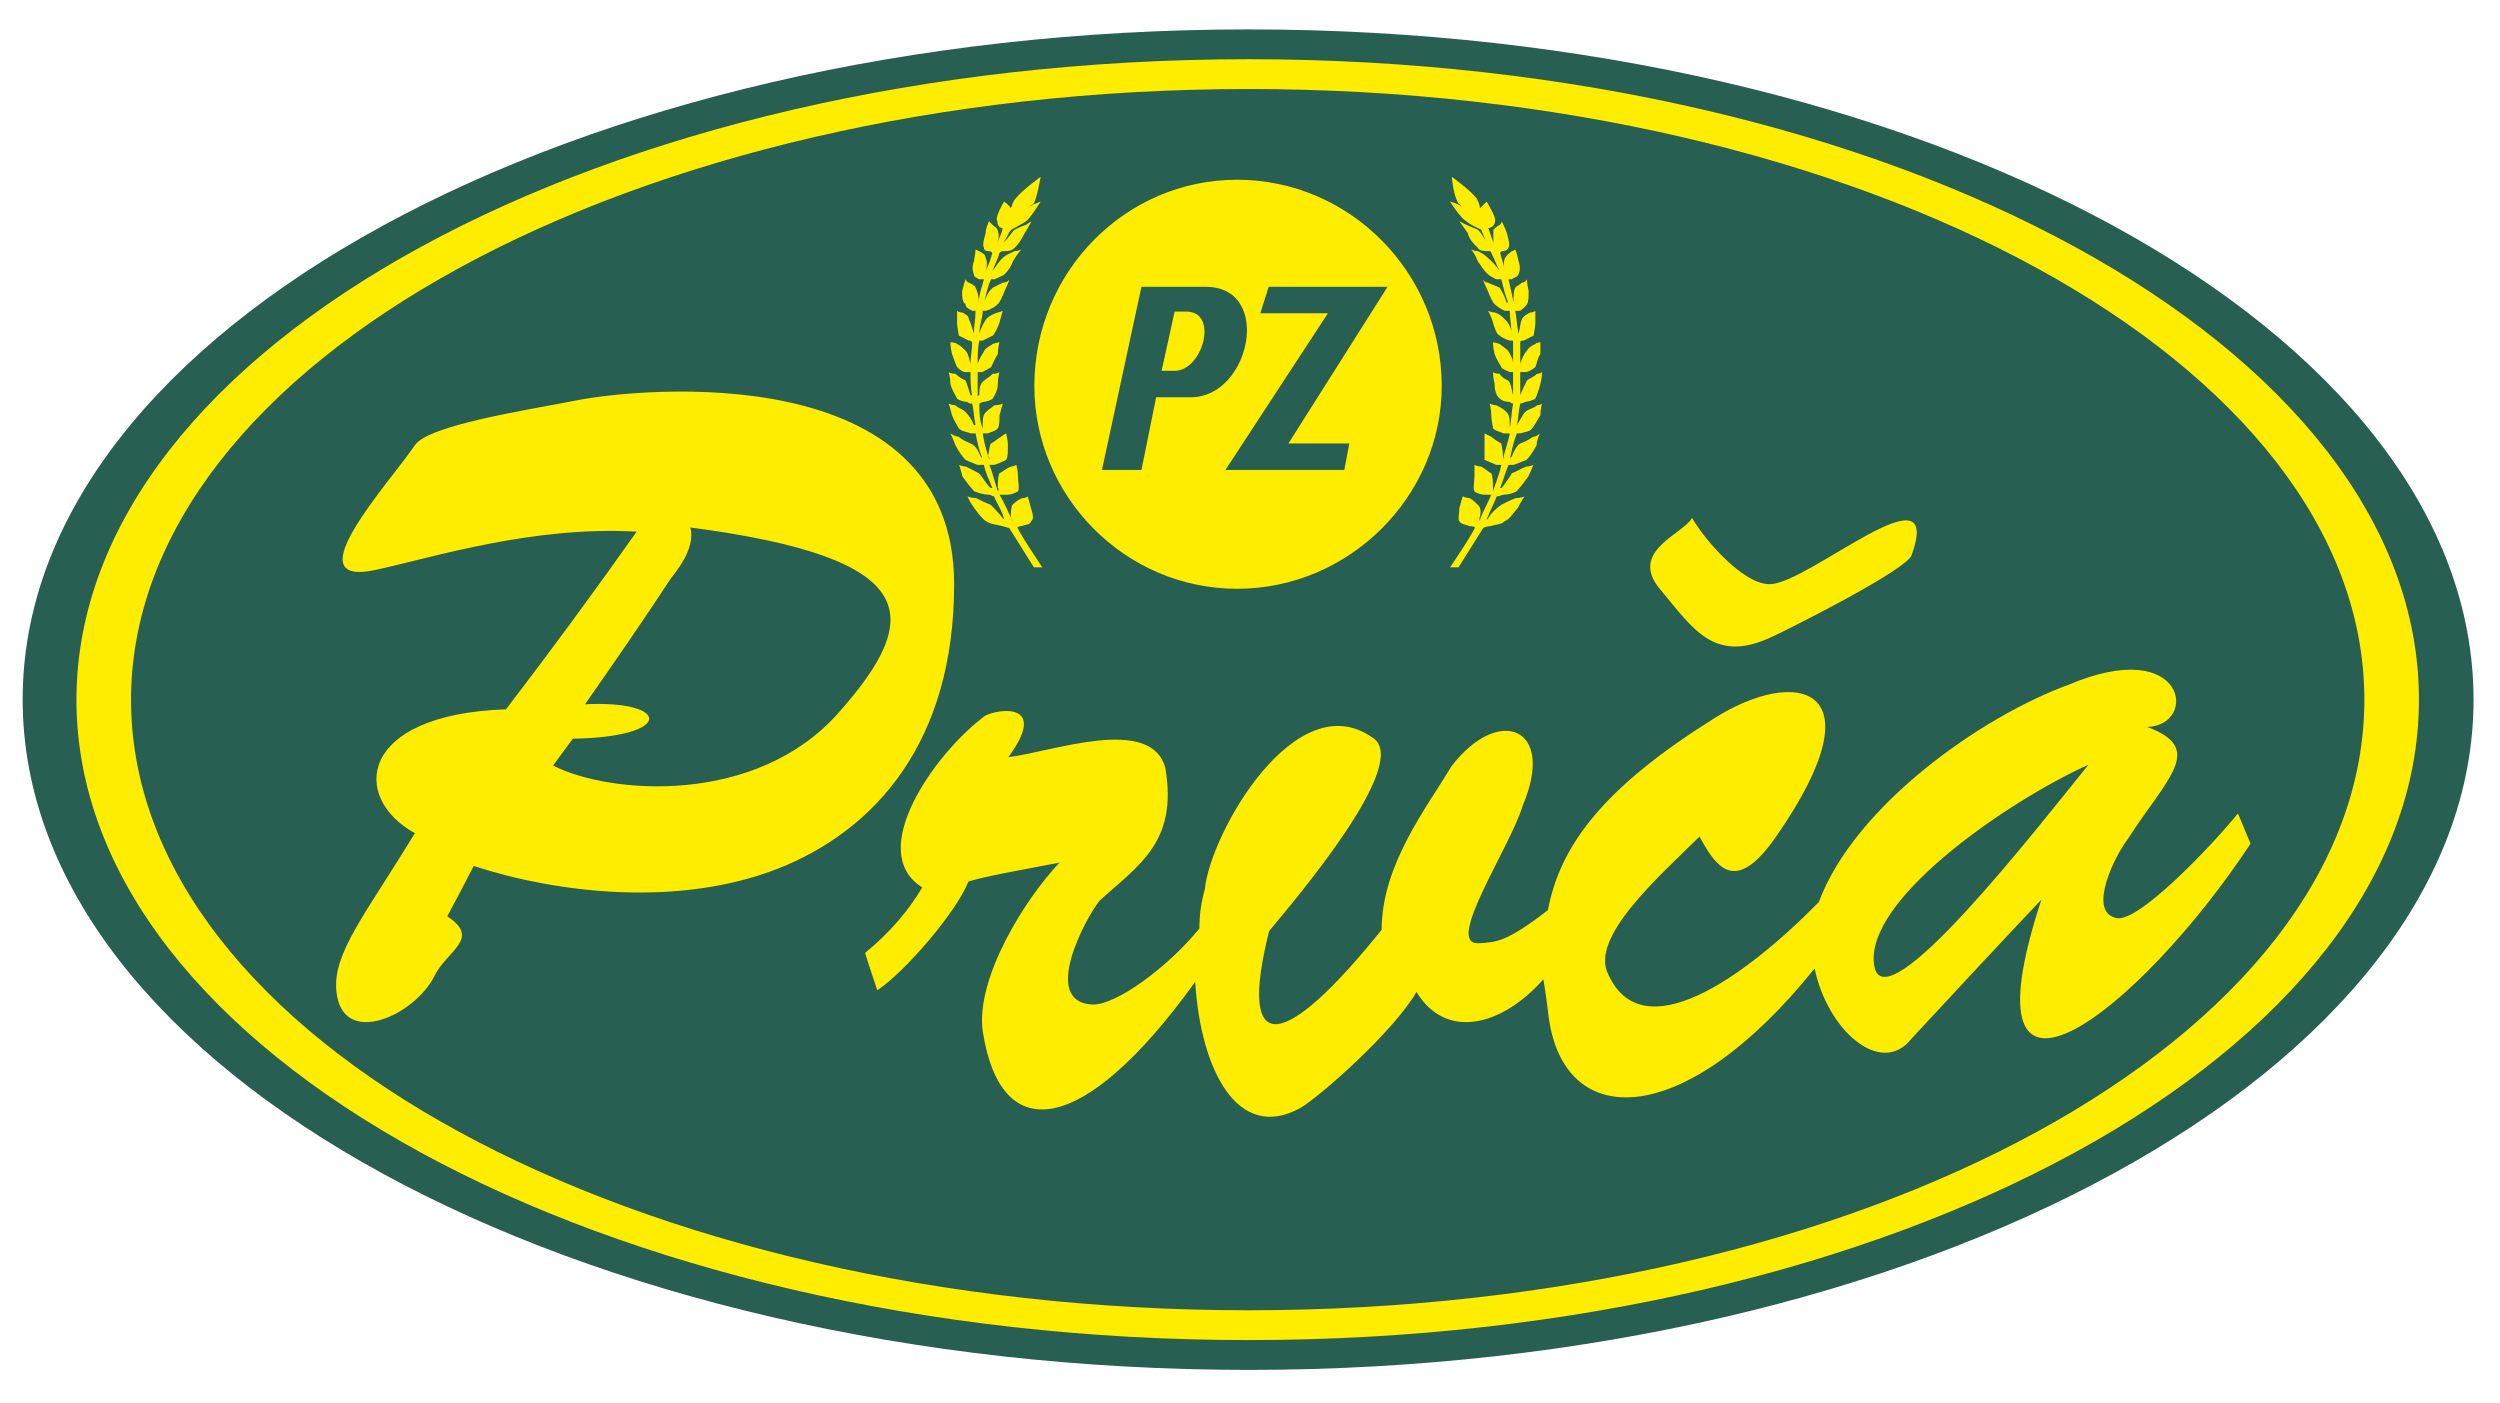
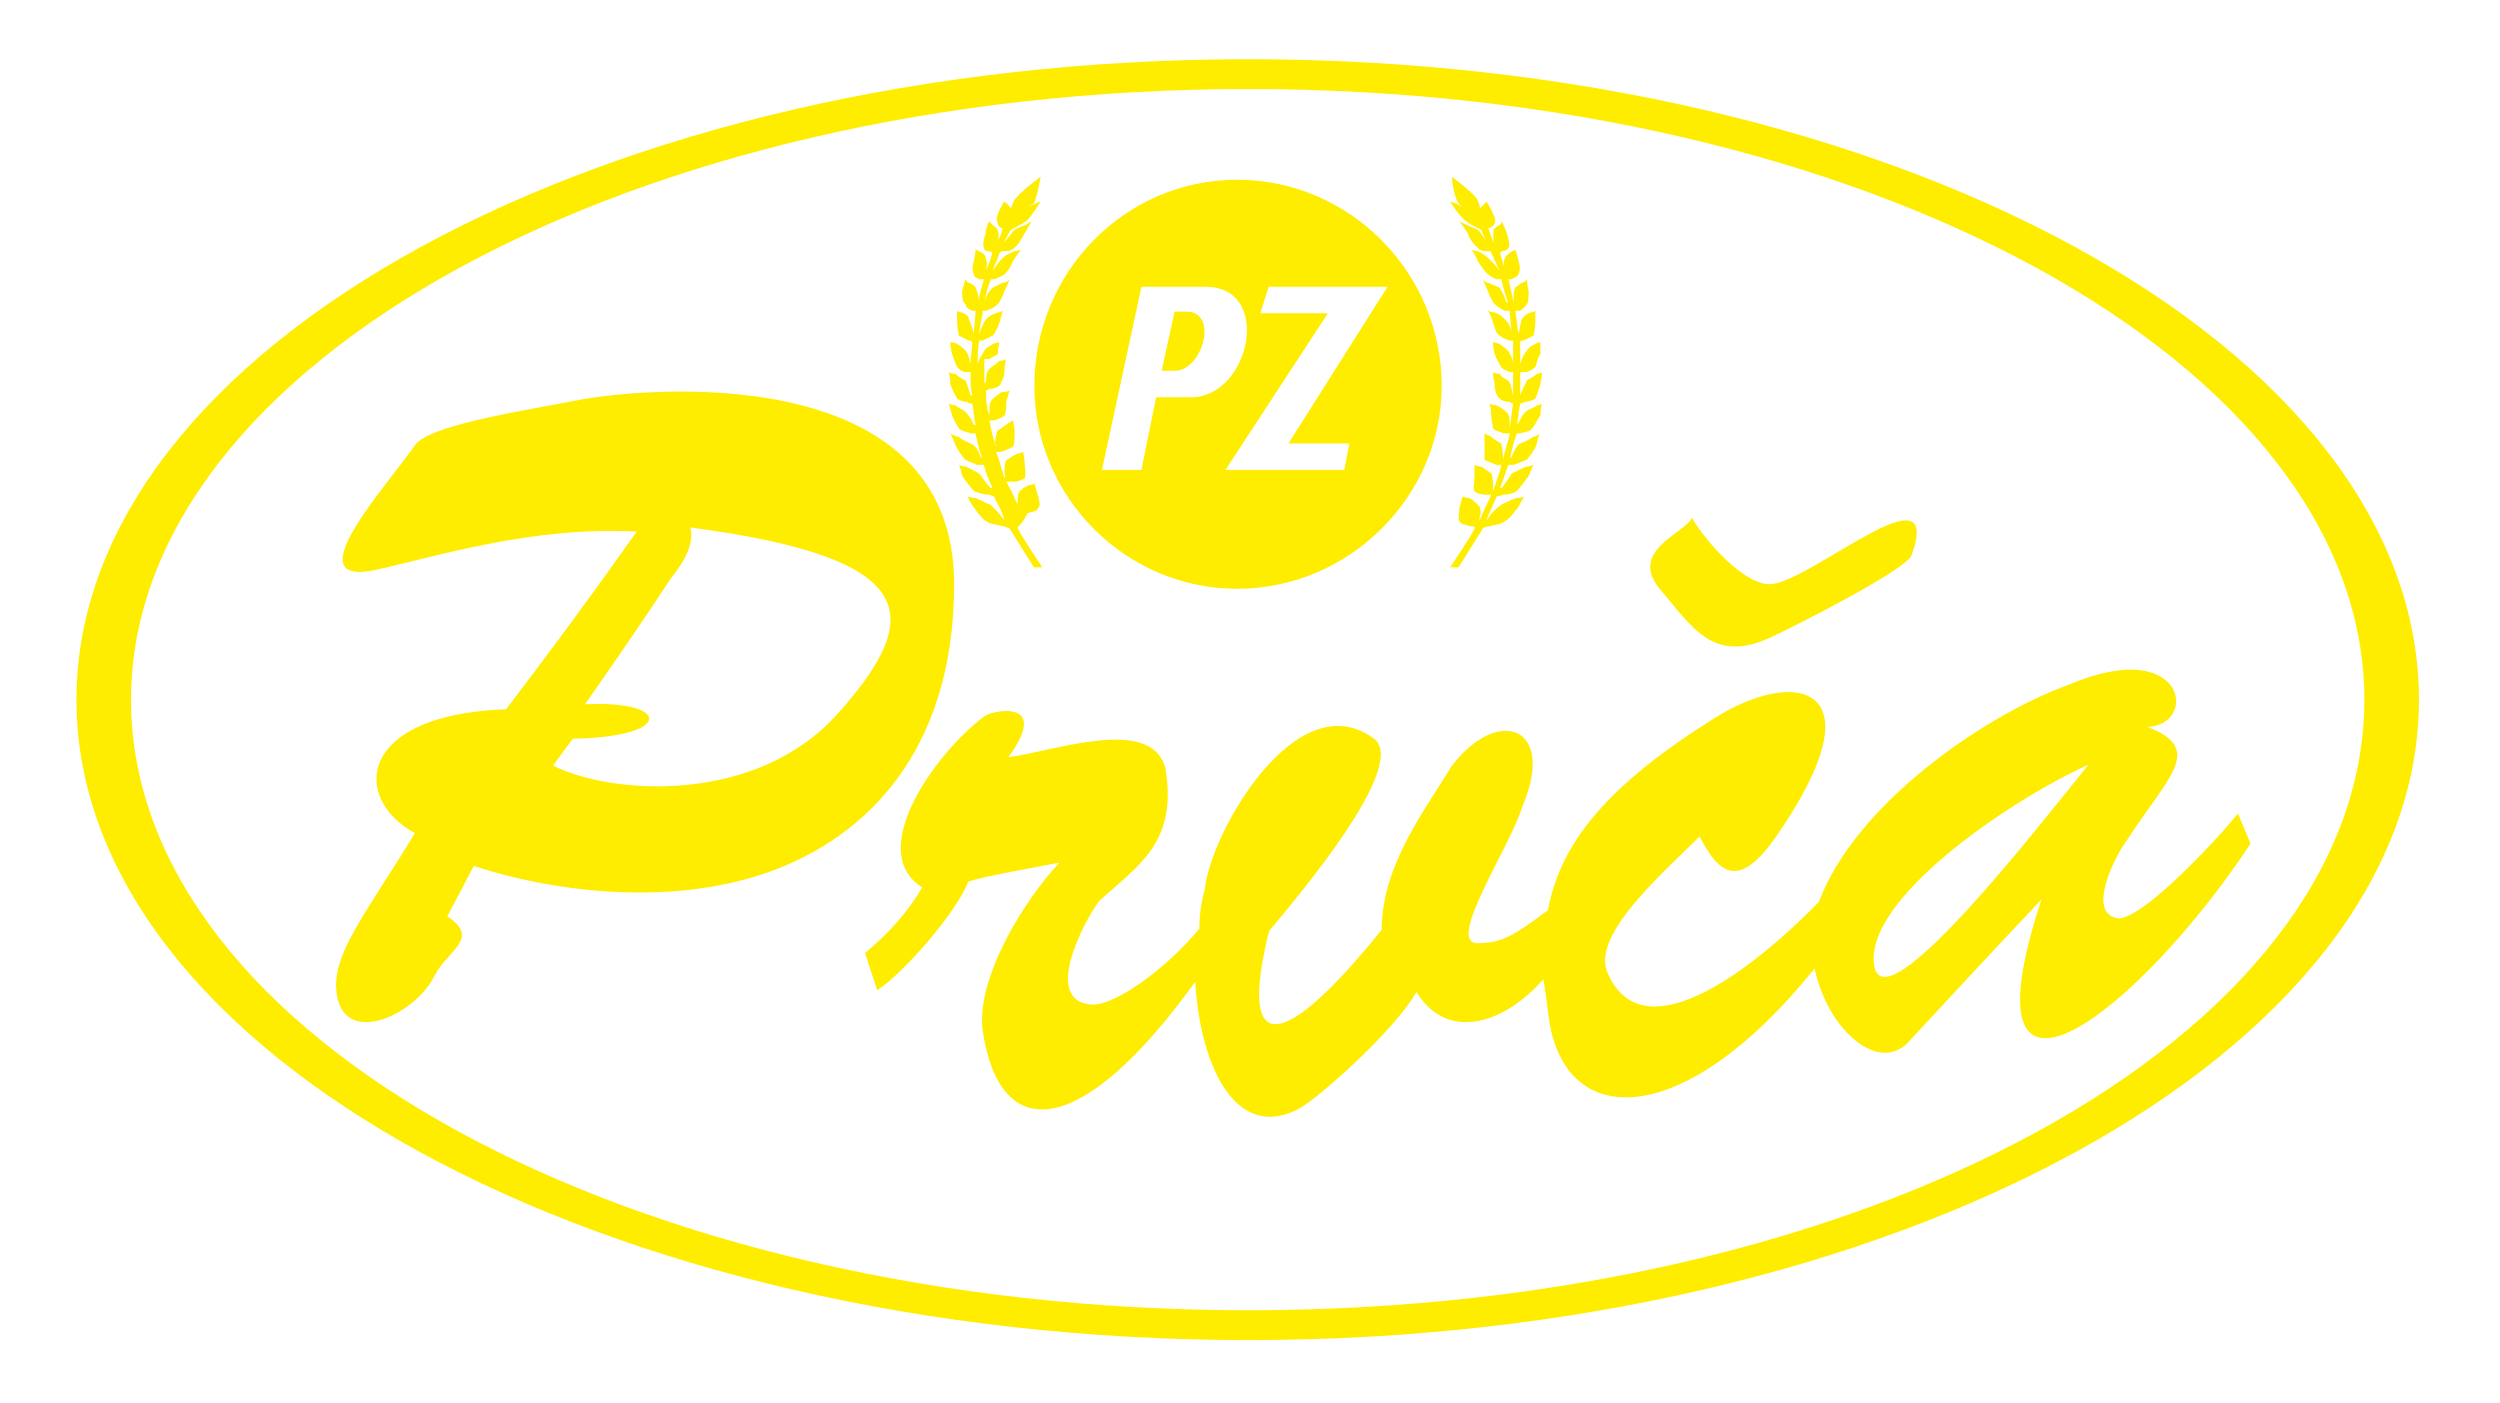
<svg xmlns="http://www.w3.org/2000/svg" version="1.1" id="Layer_1" x="0px" y="0px" viewBox="0 0 595.3 334" style="enable-background:new 0 0 595.3 334;" xml:space="preserve">
  <style type="text/css">
	.st0{fill-rule:evenodd;clip-rule:evenodd;fill:#275F53;}
	.st1{fill-rule:evenodd;clip-rule:evenodd;fill:#FFED00;}
</style>
-   <path class="st0" d="M297.3,7C457.7,7,589,78.6,589,166.6c0,88-131.3,159.6-291.6,159.6c-160.8,0-292-71.5-292-159.6  C5.3,78.6,136.6,7,297.3,7" />
-   <path class="st1" d="M297.3,21.2C443.6,21.2,563,86.4,563,166.6C563,247.2,443.6,312,297.3,312c-146.6,0-266.1-64.9-266.1-145.4  C31.3,86.4,150.7,21.2,297.3,21.2 M297.3,14.1C450.6,14.1,576,82.5,576,166.6c0,84.1-125.4,152.5-278.7,152.5  c-153.7,0-279.1-68.4-279.1-152.5C18.3,82.5,143.7,14.1,297.3,14.1z M139.3,167.7c20.4-1,21.3,7.8-2.9,8.2c-1.6,2.2-3.2,4.3-4.7,6.4  c13.6,6.9,48.4,9.6,68-12.6c20.3-22.9,20-36.8-35.3-44.1c1.3,5.2-3.7,10.8-4.7,12.2C153,148,146.1,158,139.3,167.7z M497.3,182.1  c-18.7,8.4-53.7,32.2-51,47.9C448.7,244.1,485,197.3,497.3,182.1z M511.3,173.1c14,5.2,4.7,12.1-4.7,26.8c-3,3.9-9.4,16.8-3,18.6  c4.7,2.2,22.9-16.9,29.3-24.8c1,2.4,2,4.8,3,7.2c-26.4,40-69.7,73.9-49.8,13.3c-10.4,11-20.7,22.1-31,33.2c-7.2,9.1-20-2.1-23-16.8  c-31,38.6-59.5,38.8-63.3,11.8c-0.4-3.2-0.8-6.5-1.3-9.2c-10.2,11.5-23.4,14.3-30.2,3c-5.5,9.5-22.9,24.8-27.6,27.6  c-14.9,8.3-23.8-8.9-25.1-30c-26.8,37.2-46.4,39.2-50.6,11.7c-1.7-12.7,10.2-31.6,18.3-40.1c-9.3,1.8-17,3.1-21.7,4.5  c-2.9,7.4-15.3,21.7-21.7,25.9c-1-3-2-5.9-2.9-8.9c5.9-4.8,10.6-10.4,13.6-15.6c-13.6-8.5,3-31.8,14.5-40.5c1.3-1.6,16.6-4.9,6,9.5  c10.6-1.3,34-10.1,37.4,2.6c3,17.7-6.4,23.1-15.7,31.6c-3.4,4.3-14,24.1-1.7,24.7c5.6,0.2,17.9-8.8,25.5-18.1c0-3.3,0.4-6.1,1.3-9.4  c1.3-13.3,21.7-49.1,40-36c9.3,5.9-18.3,38.3-24.7,46c-7.6,30.4,3.4,28.8,26.8-0.3c0-15.4,10.6-28.9,16.6-38.9  c11.1-14.6,25-9.6,17,9.3c-3,10-18.7,33.1-10.6,32.8c4.3-0.2,6.8-0.3,16.6-7.9c3-16,14-29.6,39.5-45.6c19.5-12.4,40-8.2,14.9,28  c-9.4,13.6-14,8.2-18.3,0.1c-9.4,9.3-26.4,24.1-21.7,32.9c8.1,17.7,31.9,1.2,50.1-17.3c8.5-22.9,38.7-44.2,59.6-51.8  C520.6,151.2,523.6,172.7,511.3,173.1z M402.9,123.3c3,5.3,12.4,16.1,18.7,15.8c9.4-0.4,41.4-28.8,33.6-6.9  c-1.2,3.5-29,17.5-33.6,19.6c-13.7,6.3-18.6-2.4-26.4-11.6C387.7,131.1,401.2,127,402.9,123.3z M151.6,126.6  c-24.7-1.4-48,6-62.1,9.1c-19.9,4.3,3.3-20.8,9.3-29.7c3.3-4.8,26.5-8.3,38.7-10.7c14.2-2.8,89.7-10.6,89.7,43.8  c0,37.2-18.4,58.5-42.1,67.8c-23.4,9.1-52.1,5.9-72.3-0.7c-2.1,4.1-4.2,8.1-6.3,12c8.1,5.3,0,8.1-3,14.1  c-4.7,9.6-22.1,17.4-23.4,3.7c-0.9-9,6.8-18.1,18.7-37.6c-15.3-8.4-13.6-28.3,21.7-29.5C130.9,155.3,141.3,141.2,151.6,126.6z   M294.6,42.8c26.7,0,48.7,22,48.7,49.1c0,26.3-22,48.3-48.7,48.3c-26.7,0-48.3-22-48.3-48.3C246.3,64.8,267.9,42.8,294.6,42.8z   M242.3,125.7c1.6,3.1,3.9,6.3,5.9,9.4c-0.4,0-1.2,0-2,0c-2-3.1-3.9-6.3-5.9-9.4c-0.4,0-1.2-0.4-1.6-0.4c-1.2-0.4-2.8-0.4-3.9-1.2  c-0.8-0.4-2-2-2.8-3.1c-1.2-1.6-1.6-2.8-1.6-2.8s0.8,0.4,2,0.4c0.8,0.4,2.4,1.2,3.5,1.6c0.8,0.8,2,2,2.8,3.1l0.4,0.4  c-0.4-2-1.6-3.5-2.4-5.5c-0.4,0-0.8-0.4-1.2-0.4c-1.2,0-2.4-0.4-3.5-0.8c-0.8-0.8-2-2.4-2.8-3.5c-0.4-1.6-0.8-2.8-0.8-2.8  s0.8,0.4,1.6,0.4c0.8,0.4,2.4,1.2,3.1,1.6c0.8,0.8,1.6,2.4,2.8,3.5c0,0,0,0,0.4,0c-0.8-2-1.6-3.5-2-5.5c-0.4,0-1.2,0-1.6,0  c-0.8-0.4-2-0.8-2.8-1.2c-0.8-0.8-1.6-2-2.4-3.5c-0.4-1.2-1.2-2.8-1.2-2.8s1.2,0.8,2,0.8c0.8,0.8,2,1.2,2.8,1.6c1.2,0.4,2,2,2.4,3.1  c0,0,0,0,0.4,0.4c-0.8-2-1.2-3.9-1.6-5.9c0,0-0.8,0-1.2,0c-0.8-0.4-2-0.4-2.8-1.2c-0.4-0.8-1.2-2-1.6-3.1c-0.4-1.6-0.8-2.8-0.8-2.8  s0.8,0.4,1.6,0.4c0.8,0.8,1.6,0.8,2.4,1.6c0.8,0.8,1.6,2,2,3.1h0.4c-0.4-1.6-0.4-3.5-0.8-5.1c-0.4,0-0.8,0-1.2-0.4  c-0.8,0-2-0.4-2.4-0.8c-0.4-0.8-1.2-2-1.6-3.5c0-1.6-0.4-2.8-0.4-2.8s0.4,0.4,1.6,0.4c0.8,0.8,1.6,1.2,2.4,1.6  c0.4,0.8,0.8,2.4,1.2,3.5h0.4c-0.4-1.6-0.4-3.5-0.4-5.5c-0.4,0-0.4,0-1.2,0c-0.8,0-1.6-0.8-2-1.2c-0.4-0.8-0.8-2-1.2-3.1  c-0.4-1.6-0.4-2.8-0.4-2.8s1.2,0,1.6,0.4c0.8,0.4,1.2,0.8,2,1.6c0.8,0.8,0.8,2,1.2,3.1c0-1.6,0.4-3.5,0.4-5.1  c-0.4-0.4-0.4-0.4-0.8-0.4c-0.8-0.4-1.6-0.8-2.4-1.2c0-0.4-0.4-2-0.4-3.1c0-1.6,0-2.8,0-2.8s0.4,0.4,1.2,0.4  c0.8,0.4,1.6,0.8,1.6,1.6c0.4,0.8,0.8,2,1.2,3.5c0-2,0.4-3.5,0.4-5.5c0,0-0.4,0-0.8,0c-0.8-0.4-1.6-0.8-1.6-1.6  c-0.8-0.4-0.8-2-0.8-3.1c0.4-1.6,0.8-2.8,0.8-2.8s0.4,0.8,0.8,0.8c0.8,0.4,1.6,0.8,1.6,1.2c0.4,0.8,0.8,2,0.8,3.5  c0-2,0.8-3.9,1.2-5.5c-0.4,0-0.4,0-1.2,0c-0.4-0.4-1.2-0.4-1.2-1.2c-0.4-0.8-0.4-2,0-3.1c0.4-2,0.4-2.8,0.4-2.8l0.8,0.4  c0.8,0.4,1.6,0.8,1.6,1.6c0.4,0.8,0.4,2,0,3.1c0.8-1.6,1.2-2.8,1.6-4.3c0,0-0.4-0.4-0.8-0.4c-0.4,0-1.2,0-1.2-0.8  c-0.4-0.8,0-2,0.4-3.5c0-1.2,0.8-2.8,0.8-2.8s0.4,0.4,0.8,0.8c0.4,0.4,1.2,0.8,1.2,1.2c0.4,0.8,0.4,2,0,3.1c0.4-1.2,1.2-2.4,1.2-3.5  c-0.8,0-1.2-0.8-1.2-1.6c-0.8-0.8,1.6-4.7,1.6-4.7s1.2,0.8,1.6,1.6c0.4-0.8,0.4-1.6,1.2-2.4c1.6-2,5.9-5.1,5.9-5.1s-0.8,4.7-1.6,6.3  c-0.4,0.4-0.8,0.4-1.2,0.8c1.6-0.8,2.8-1.2,2.8-1.2s-2.4,3.9-3.5,4.7c-1.2,0.8-2.8,1.6-3.5,2c-0.8,0.8-1.2,2.4-2,3.1  c1.2-0.8,2-2.4,2.8-3.1c0.8-0.4,1.6-0.8,2.8-1.2c0.4-0.4,1.2-0.8,1.2-0.8s-0.8,1.6-1.6,2.8c-0.8,1.6-1.6,2.8-2.4,3.5  c-0.8,0.8-1.6,0.8-2.8,0.8c0,0-0.4,0-0.8,0.4c-0.4,1.6-1.2,2.8-1.6,4.3c0.8-1.2,1.6-2.4,2.4-3.1c0.8-0.8,2-1.2,2.8-1.6  c0.8,0,1.6-0.4,1.6-0.4s-0.8,0.8-2,2.8c-0.4,1.2-1.2,2.4-2,3.1c-0.4,0.4-1.6,0.8-2.4,1.2c-0.4,0-0.8,0-0.8,0  c-0.8,1.6-1.2,3.5-1.6,5.5c0.4-1.6,1.2-2.8,2-3.5c0.8-0.4,1.6-0.8,2.4-1.2c1.2,0,1.6-0.8,1.6-0.8s-0.4,1.2-1.2,2.8  c-0.4,1.2-1.2,2.8-1.6,3.1c-0.8,0.8-1.6,1.2-2.8,1.6c0,0-0.4,0-0.8,0c0,1.6-0.8,3.5-0.8,5.5c0.4-1.6,1.2-2.8,1.6-3.5  c0.8-0.8,1.6-1.2,2.8-1.6c0.4,0,1.2-0.4,1.2-0.4s-0.4,1.2-0.8,2.8c-0.4,1.2-1.2,2.8-1.6,3.1c-0.8,0.4-1.6,0.8-2.4,1.2h-0.8  c-0.4,1.6-0.4,3.9-0.4,5.5c0.4-1.2,1.2-2.4,1.6-3.1c0.4-0.8,1.6-1.2,2-1.6c1.2-0.4,1.6-0.4,1.6-0.4s-0.4,1.2-0.4,2.8  c-0.8,1.2-1.2,2.4-1.6,3.1c-0.4,0.4-1.6,0.8-2,1.2c-0.8,0-1.2,0-1.2,0c0,2,0,3.9,0,5.9c0-0.4,0.4-0.4,0.4-0.4c0-1.2,0-2.8,1.2-3.5  c0.4-0.4,1.2-0.8,2-1.6c1.2,0,1.6-0.4,1.6-0.4s-0.4,1.2-0.4,2.8c0,1.6-0.8,2.8-1.2,3.5c-0.4,0.4-1.6,0.8-2.4,0.8l-0.8,0.4  c0,2,0,3.9,0.8,5.9c0-0.4,0-0.8,0-0.8c0-1.2,0-2.4,0.8-3.1c0.8-0.8,1.6-1.2,2-1.6c1.2,0,2-0.4,2-0.4s-0.4,1.2-0.8,2.8  c0,1.2,0,2.4-0.4,3.1c-0.8,0.8-1.6,0.8-2.4,1.2c-0.4,0-0.8,0-1.2,0c0.4,2.4,0.8,3.9,1.6,6.3c0-0.4,0-0.8-0.4-0.8  c0.4-1.2,0.4-2.8,0.8-3.1c0.8-0.4,1.6-1.2,2.4-1.6c0.4-0.4,1.2-0.8,1.2-0.8s0.4,1.6,0.4,2.8c0,1.6,0,2.8-0.4,3.5  c-0.8,0.4-1.6,0.8-2.8,1.2c-0.4,0-0.8,0-1.2,0c0.8,2,1.2,3.9,2,6.3c0.4-0.8,0-0.8,0-0.8c0-1.2,0-2.8,0.4-3.5  c0.8-0.4,1.6-1.2,2.8-1.6c0.4,0,1.2-0.4,1.2-0.4s0.4,1.2,0.4,2.8c0,1.2,0.4,2.8,0,3.5c-0.8,0.4-1.6,0.8-2.4,0.8c-0.8,0-1.2,0-2,0  c1.2,2,2,3.9,3.1,6.3c0-0.4-0.4-0.8-0.4-0.8c0-1.2,0-2.4,0.4-3.1c0.4-0.4,1.2-1.2,2.4-1.6c0.8,0,1.2-0.4,1.2-0.4s0.4,1.2,0.8,2.8  c0.4,1.2,0.8,2.8,0,3.1c0,0.8-1.2,0.8-2.4,1.2C243.1,125.3,242.3,125.3,242.3,125.7z M351.2,125.7c-1.6,3.1-3.9,6.3-5.9,9.4  c0,0,0.8,0,2,0c2-3.1,3.9-6.3,5.9-9.4c0,0,0.8-0.4,1.6-0.4c1.2-0.4,2.8-0.4,3.5-1.2c1.2-0.4,2-2,3.1-3.1c0.8-1.6,1.6-2.8,1.6-2.8  s-0.8,0.4-2,0.4c-1.2,0.4-2.8,1.2-3.5,1.6c-1.2,0.8-2.4,2-3.1,3.1c0,0,0,0.4-0.4,0.4c0.8-2,1.6-3.5,2.4-5.5c0.8,0,1.2-0.4,1.6-0.4  c1.2,0,2.4-0.4,3.1-0.8c0.8-0.8,2-2.4,2.8-3.5c0.8-1.6,1.2-2.8,1.2-2.8s-0.8,0.4-1.6,0.4c-1.2,0.4-2.4,1.2-3.5,1.6  c-0.4,0.8-1.6,2.4-2.4,3.5c0,0,0,0-0.4,0c0.8-2,1.2-3.5,2-5.5c0.4,0,0.8,0,1.2,0c1.2-0.4,2-0.8,3.1-1.2c0.8-0.8,1.6-2,2.4-3.5  c0-1.2,0.8-2.8,0.8-2.8s-0.8,0.8-1.6,0.8c-1.2,0.8-2,1.2-3.1,1.6c-0.8,0.4-1.6,2-2,3.1c0,0,0,0-0.4,0.4c0.4-2,0.8-3.9,1.6-5.9h0.8  c1.2-0.4,2.4-0.4,2.8-1.2c0.8-0.8,1.2-2,2-3.1c0-1.6,0.4-2.8,0.4-2.8s-0.4,0.4-1.2,0.4c-0.8,0.8-2,0.8-2.8,1.6c-0.8,0.8-1.2,2-2,3.1  c0.4-1.6,0.4-3.5,0.8-5.1c0,0,0.4,0,1.2-0.4c0.4,0,2-0.4,2.4-0.8c0.4-0.8,0.8-2,1.2-3.5c0.4-1.6,0.4-2.8,0.4-2.8s-0.4,0.4-1.2,0.4  c-0.8,0.8-2,1.2-2.4,1.6c-0.4,0.8-1.2,2.4-1.6,3.5c0-1.6,0-3.5,0-5.5c0.4,0,0.8,0,1.2,0c0.8,0,2-0.8,2.4-1.2c0.4-0.8,0.4-2,1.2-3.1  c0-1.6,0-2.8,0-2.8s-0.8,0-1.2,0.4c-0.8,0.4-1.6,0.8-2,1.6c-0.8,0.8-1.2,2-1.6,3.1c0-1.6,0-3.5,0-5.1c0-0.4,0.4-0.4,0.8-0.4  c0.8-0.4,1.6-0.8,2.4-1.2c0-0.4,0.4-2,0.4-3.1c0-1.6,0-2.8,0-2.8s-0.4,0.4-1.2,0.4c-0.8,0.4-1.6,0.8-2,1.6c-0.4,0.8-0.4,2-0.8,3.5  c-0.4-2-0.4-3.5-0.8-5.5c0.4,0,0.4,0,1.2,0c0.4-0.4,1.2-0.8,1.6-1.6c0.4-0.4,0.4-2,0.4-3.1c-0.4-1.6-0.4-2.8-0.4-2.8  s-0.4,0.8-1.2,0.8c-0.4,0.4-1.2,0.8-1.6,1.2c-0.4,0.8-0.4,2-0.4,3.5c-0.4-2-0.8-3.9-1.2-5.5c0.4,0,0.4,0,0.8,0  c0.4-0.4,1.2-0.4,1.6-1.2c0.4-0.8,0.4-2,0-3.1c-0.4-2-0.8-2.8-0.8-2.8s-0.4,0.4-0.8,0.4c-0.4,0.4-1.2,0.8-1.6,1.6  c-0.4,0.8-0.4,2,0,3.1c-0.4-1.6-0.8-2.8-1.2-4.3l0.4-0.4c0.4,0,1.2,0,1.6-0.8c0.4-0.8,0-2-0.4-3.5c-0.4-1.2-1.2-2.8-1.2-2.8  s0,0.4-0.4,0.8c-0.8,0.4-1.2,0.8-1.6,1.2c0,0.8,0,2,0,3.1c-0.4-1.2-0.8-2.4-1.2-3.5c0.8,0,1.6-0.8,1.6-1.6c0.4-0.8-2-4.7-2-4.7  s-0.8,0.8-1.6,1.6c0-0.8-0.4-1.6-0.8-2.4c-1.6-2-5.9-5.1-5.9-5.1s0.4,4.7,1.6,6.3c0.4,0.4,0.4,0.4,0.8,0.8c-1.2-0.8-2.8-1.2-2.8-1.2  s2.4,3.9,3.9,4.7c0.8,0.8,2.8,1.6,3.5,2c0.4,0.8,0.8,2.4,1.6,3.1c-0.8-0.8-1.6-2.4-2.4-3.1c-0.8-0.4-2-0.8-2.8-1.2  c-0.8-0.4-1.6-0.8-1.6-0.8s1.2,1.6,2,2.8c0.4,1.6,1.6,2.8,2.4,3.5c0.4,0.8,1.6,0.8,2.4,0.8c0.4,0,0.8,0,0.8,0.4  c0.8,1.6,1.2,2.8,2,4.3c-0.8-1.2-2-2.4-2.8-3.1c-0.8-0.8-1.6-1.2-2.4-1.6c-0.8,0-1.6-0.4-1.6-0.4s0.8,0.8,1.6,2.8  c0.8,1.2,1.6,2.4,2.4,3.1c0.4,0.4,1.2,0.8,2,1.2c0.8,0,1.2,0,1.2,0c0.4,1.6,0.8,3.5,1.6,5.5c0,0,0,0-0.4,0c-0.4-1.6-1.2-2.8-1.6-3.5  c-0.8-0.4-2-0.8-2.8-1.2c-0.8,0-1.2-0.8-1.2-0.8s0.4,1.2,1.2,2.8c0.4,1.2,1.2,2.8,1.6,3.1c0.8,0.8,1.6,1.2,2.4,1.6  c0.4,0,0.8,0,1.2,0c0,1.6,0.4,3.5,0.4,5.5c0-1.6-0.8-2.8-1.6-3.5c-0.8-0.8-1.2-1.2-2.4-1.6c-0.8,0-1.6-0.4-1.6-0.4s0.8,1.2,1.2,2.8  c0.4,1.2,0.8,2.8,1.6,3.1c0.4,0.4,1.2,0.8,2.4,1.2c0,0,0.4,0,0.8,0c0,1.6,0,3.9,0,5.5c0-1.2-0.8-2.4-1.2-3.1c-0.8-0.8-1.6-1.2-2-1.6  c-1.2-0.4-1.6-0.4-1.6-0.4s0,1.2,0.4,2.8c0.4,1.2,1.2,2.4,1.6,3.1c0,0.4,1.2,0.8,2,1.2c0.4,0,0.8,0,0.8,0c0,2,0,3.9,0,5.9  c0-0.4,0-0.4,0-0.4c-0.4-1.2-0.4-2.8-1.2-3.5c-0.8-0.4-1.6-0.8-2-1.6c-1.2,0-1.6-0.4-1.6-0.4s0,1.2,0.4,2.8c0,1.6,0.4,2.8,1.2,3.5  c0.4,0.4,1.2,0.8,2.4,0.8c0,0,0.4,0.4,0.8,0.4c-0.4,2-0.4,3.9-0.8,5.9c0-0.4,0-0.8,0-0.8c0-1.2,0-2.4-0.8-3.1  c-0.8-0.8-1.6-1.2-2.4-1.6c-0.8,0-1.6-0.4-1.6-0.4s0.4,1.2,0.4,2.8c0,1.2,0.4,2.4,0.4,3.1c0.8,0.8,2,0.8,2.4,1.2c0.8,0,1.2,0,1.6,0  c-0.4,2.4-1.2,3.9-1.6,6.3c0-0.4,0-0.8,0-0.8c0-1.2-0.4-2.8-0.4-3.1c-0.8-0.4-2-1.2-2.4-1.6c-0.8-0.4-1.6-0.8-1.6-0.8s0,1.6,0,2.8  c0,1.6,0,2.8,0,3.5c0.8,0.4,2,0.8,2.8,1.2c0.8,0,1.2,0,1.2,0c-0.4,2-1.2,3.9-2,6.3c0-0.8,0-0.8,0-0.8c0-1.2,0-2.8-0.4-3.5  c-0.8-0.4-1.6-1.2-2.4-1.6c-0.8,0-1.6-0.4-1.6-0.4s0,1.2,0,2.8c0,1.2-0.4,2.8,0,3.5c0.4,0.4,1.6,0.8,2.4,0.8c0.8,0,1.2,0,1.6,0  c-0.8,2-2,3.9-2.8,6.3c0-0.4,0-0.8,0-0.8c0.4-1.2,0.4-2.4-0.4-3.1c-0.4-0.4-1.2-1.2-2-1.6c-0.8,0-1.6-0.4-1.6-0.4s-0.4,1.2-0.8,2.8  c0,1.2-0.4,2.8,0,3.1c0.4,0.8,1.6,0.8,2.4,1.2C350.4,125.3,351.2,125.3,351.2,125.7z M271.8,68.3h15.3c16.1,0,10.6,26.3-3.5,26.3  h-8.3l-3.5,17.3h-9.4L271.8,68.3z M279.7,74.2l-3.1,14.1h3.1c6.7,0,10.6-14.1,2.8-14.1H279.7z M302.1,68.3h28.3l-23.6,37.3h14.5  l-1.2,6.3h-28.3l24.4-37.3h-16.1L302.1,68.3z" />
+   <path class="st1" d="M297.3,21.2C443.6,21.2,563,86.4,563,166.6C563,247.2,443.6,312,297.3,312c-146.6,0-266.1-64.9-266.1-145.4  C31.3,86.4,150.7,21.2,297.3,21.2 M297.3,14.1C450.6,14.1,576,82.5,576,166.6c0,84.1-125.4,152.5-278.7,152.5  c-153.7,0-279.1-68.4-279.1-152.5C18.3,82.5,143.7,14.1,297.3,14.1z M139.3,167.7c20.4-1,21.3,7.8-2.9,8.2c-1.6,2.2-3.2,4.3-4.7,6.4  c13.6,6.9,48.4,9.6,68-12.6c20.3-22.9,20-36.8-35.3-44.1c1.3,5.2-3.7,10.8-4.7,12.2C153,148,146.1,158,139.3,167.7z M497.3,182.1  c-18.7,8.4-53.7,32.2-51,47.9C448.7,244.1,485,197.3,497.3,182.1z M511.3,173.1c14,5.2,4.7,12.1-4.7,26.8c-3,3.9-9.4,16.8-3,18.6  c4.7,2.2,22.9-16.9,29.3-24.8c1,2.4,2,4.8,3,7.2c-26.4,40-69.7,73.9-49.8,13.3c-10.4,11-20.7,22.1-31,33.2c-7.2,9.1-20-2.1-23-16.8  c-31,38.6-59.5,38.8-63.3,11.8c-0.4-3.2-0.8-6.5-1.3-9.2c-10.2,11.5-23.4,14.3-30.2,3c-5.5,9.5-22.9,24.8-27.6,27.6  c-14.9,8.3-23.8-8.9-25.1-30c-26.8,37.2-46.4,39.2-50.6,11.7c-1.7-12.7,10.2-31.6,18.3-40.1c-9.3,1.8-17,3.1-21.7,4.5  c-2.9,7.4-15.3,21.7-21.7,25.9c-1-3-2-5.9-2.9-8.9c5.9-4.8,10.6-10.4,13.6-15.6c-13.6-8.5,3-31.8,14.5-40.5c1.3-1.6,16.6-4.9,6,9.5  c10.6-1.3,34-10.1,37.4,2.6c3,17.7-6.4,23.1-15.7,31.6c-3.4,4.3-14,24.1-1.7,24.7c5.6,0.2,17.9-8.8,25.5-18.1c0-3.3,0.4-6.1,1.3-9.4  c1.3-13.3,21.7-49.1,40-36c9.3,5.9-18.3,38.3-24.7,46c-7.6,30.4,3.4,28.8,26.8-0.3c0-15.4,10.6-28.9,16.6-38.9  c11.1-14.6,25-9.6,17,9.3c-3,10-18.7,33.1-10.6,32.8c4.3-0.2,6.8-0.3,16.6-7.9c3-16,14-29.6,39.5-45.6c19.5-12.4,40-8.2,14.9,28  c-9.4,13.6-14,8.2-18.3,0.1c-9.4,9.3-26.4,24.1-21.7,32.9c8.1,17.7,31.9,1.2,50.1-17.3c8.5-22.9,38.7-44.2,59.6-51.8  C520.6,151.2,523.6,172.7,511.3,173.1z M402.9,123.3c3,5.3,12.4,16.1,18.7,15.8c9.4-0.4,41.4-28.8,33.6-6.9  c-1.2,3.5-29,17.5-33.6,19.6c-13.7,6.3-18.6-2.4-26.4-11.6C387.7,131.1,401.2,127,402.9,123.3z M151.6,126.6  c-24.7-1.4-48,6-62.1,9.1c-19.9,4.3,3.3-20.8,9.3-29.7c3.3-4.8,26.5-8.3,38.7-10.7c14.2-2.8,89.7-10.6,89.7,43.8  c0,37.2-18.4,58.5-42.1,67.8c-23.4,9.1-52.1,5.9-72.3-0.7c-2.1,4.1-4.2,8.1-6.3,12c8.1,5.3,0,8.1-3,14.1  c-4.7,9.6-22.1,17.4-23.4,3.7c-0.9-9,6.8-18.1,18.7-37.6c-15.3-8.4-13.6-28.3,21.7-29.5C130.9,155.3,141.3,141.2,151.6,126.6z   M294.6,42.8c26.7,0,48.7,22,48.7,49.1c0,26.3-22,48.3-48.7,48.3c-26.7,0-48.3-22-48.3-48.3C246.3,64.8,267.9,42.8,294.6,42.8z   M242.3,125.7c1.6,3.1,3.9,6.3,5.9,9.4c-0.4,0-1.2,0-2,0c-2-3.1-3.9-6.3-5.9-9.4c-0.4,0-1.2-0.4-1.6-0.4c-1.2-0.4-2.8-0.4-3.9-1.2  c-0.8-0.4-2-2-2.8-3.1c-1.2-1.6-1.6-2.8-1.6-2.8s0.8,0.4,2,0.4c0.8,0.4,2.4,1.2,3.5,1.6c0.8,0.8,2,2,2.8,3.1l0.4,0.4  c-0.4-2-1.6-3.5-2.4-5.5c-0.4,0-0.8-0.4-1.2-0.4c-1.2,0-2.4-0.4-3.5-0.8c-0.8-0.8-2-2.4-2.8-3.5c-0.4-1.6-0.8-2.8-0.8-2.8  s0.8,0.4,1.6,0.4c0.8,0.4,2.4,1.2,3.1,1.6c0.8,0.8,1.6,2.4,2.8,3.5c0,0,0,0,0.4,0c-0.8-2-1.6-3.5-2-5.5c-0.4,0-1.2,0-1.6,0  c-0.8-0.4-2-0.8-2.8-1.2c-0.8-0.8-1.6-2-2.4-3.5c-0.4-1.2-1.2-2.8-1.2-2.8s1.2,0.8,2,0.8c0.8,0.8,2,1.2,2.8,1.6c1.2,0.4,2,2,2.4,3.1  c0,0,0,0,0.4,0.4c-0.8-2-1.2-3.9-1.6-5.9c0,0-0.8,0-1.2,0c-0.8-0.4-2-0.4-2.8-1.2c-0.4-0.8-1.2-2-1.6-3.1c-0.4-1.6-0.8-2.8-0.8-2.8  s0.8,0.4,1.6,0.4c0.8,0.8,1.6,0.8,2.4,1.6c0.8,0.8,1.6,2,2,3.1h0.4c-0.4-1.6-0.4-3.5-0.8-5.1c-0.4,0-0.8,0-1.2-0.4  c-0.8,0-2-0.4-2.4-0.8c-0.4-0.8-1.2-2-1.6-3.5c0-1.6-0.4-2.8-0.4-2.8s0.4,0.4,1.6,0.4c0.8,0.8,1.6,1.2,2.4,1.6  c0.4,0.8,0.8,2.4,1.2,3.5h0.4c-0.4-1.6-0.4-3.5-0.4-5.5c-0.4,0-0.4,0-1.2,0c-0.8,0-1.6-0.8-2-1.2c-0.4-0.8-0.8-2-1.2-3.1  c-0.4-1.6-0.4-2.8-0.4-2.8s1.2,0,1.6,0.4c0.8,0.4,1.2,0.8,2,1.6c0.8,0.8,0.8,2,1.2,3.1c0-1.6,0.4-3.5,0.4-5.1  c-0.4-0.4-0.4-0.4-0.8-0.4c-0.8-0.4-1.6-0.8-2.4-1.2c0-0.4-0.4-2-0.4-3.1c0-1.6,0-2.8,0-2.8s0.4,0.4,1.2,0.4  c0.8,0.4,1.6,0.8,1.6,1.6c0.4,0.8,0.8,2,1.2,3.5c0-2,0.4-3.5,0.4-5.5c0,0-0.4,0-0.8,0c-0.8-0.4-1.6-0.8-1.6-1.6  c-0.8-0.4-0.8-2-0.8-3.1c0.4-1.6,0.8-2.8,0.8-2.8s0.4,0.8,0.8,0.8c0.8,0.4,1.6,0.8,1.6,1.2c0.4,0.8,0.8,2,0.8,3.5  c0-2,0.8-3.9,1.2-5.5c-0.4,0-0.4,0-1.2,0c-0.4-0.4-1.2-0.4-1.2-1.2c-0.4-0.8-0.4-2,0-3.1c0.4-2,0.4-2.8,0.4-2.8l0.8,0.4  c0.8,0.4,1.6,0.8,1.6,1.6c0.4,0.8,0.4,2,0,3.1c0.8-1.6,1.2-2.8,1.6-4.3c0,0-0.4-0.4-0.8-0.4c-0.4,0-1.2,0-1.2-0.8  c-0.4-0.8,0-2,0.4-3.5c0-1.2,0.8-2.8,0.8-2.8s0.4,0.4,0.8,0.8c0.4,0.4,1.2,0.8,1.2,1.2c0.4,0.8,0.4,2,0,3.1c0.4-1.2,1.2-2.4,1.2-3.5  c-0.8,0-1.2-0.8-1.2-1.6c-0.8-0.8,1.6-4.7,1.6-4.7s1.2,0.8,1.6,1.6c0.4-0.8,0.4-1.6,1.2-2.4c1.6-2,5.9-5.1,5.9-5.1s-0.8,4.7-1.6,6.3  c-0.4,0.4-0.8,0.4-1.2,0.8c1.6-0.8,2.8-1.2,2.8-1.2s-2.4,3.9-3.5,4.7c-1.2,0.8-2.8,1.6-3.5,2c-0.8,0.8-1.2,2.4-2,3.1  c1.2-0.8,2-2.4,2.8-3.1c0.8-0.4,1.6-0.8,2.8-1.2c0.4-0.4,1.2-0.8,1.2-0.8s-0.8,1.6-1.6,2.8c-0.8,1.6-1.6,2.8-2.4,3.5  c-0.8,0.8-1.6,0.8-2.8,0.8c0,0-0.4,0-0.8,0.4c-0.4,1.6-1.2,2.8-1.6,4.3c0.8-1.2,1.6-2.4,2.4-3.1c0.8-0.8,2-1.2,2.8-1.6  c0.8,0,1.6-0.4,1.6-0.4s-0.8,0.8-2,2.8c-0.4,1.2-1.2,2.4-2,3.1c-0.4,0.4-1.6,0.8-2.4,1.2c-0.4,0-0.8,0-0.8,0  c-0.8,1.6-1.2,3.5-1.6,5.5c0.4-1.6,1.2-2.8,2-3.5c0.8-0.4,1.6-0.8,2.4-1.2c1.2,0,1.6-0.8,1.6-0.8s-0.4,1.2-1.2,2.8  c-0.4,1.2-1.2,2.8-1.6,3.1c-0.8,0.8-1.6,1.2-2.8,1.6c0,0-0.4,0-0.8,0c0,1.6-0.8,3.5-0.8,5.5c0.4-1.6,1.2-2.8,1.6-3.5  c0.8-0.8,1.6-1.2,2.8-1.6c0.4,0,1.2-0.4,1.2-0.4s-0.4,1.2-0.8,2.8c-0.4,1.2-1.2,2.8-1.6,3.1c-0.8,0.4-1.6,0.8-2.4,1.2h-0.8  c-0.4,1.6-0.4,3.9-0.4,5.5c0.4-1.2,1.2-2.4,1.6-3.1c0.4-0.8,1.6-1.2,2-1.6c1.2-0.4,1.6-0.4,1.6-0.4s-0.4,1.2-0.4,2.8  c-0.4,0.4-1.6,0.8-2,1.2c-0.8,0-1.2,0-1.2,0c0,2,0,3.9,0,5.9c0-0.4,0.4-0.4,0.4-0.4c0-1.2,0-2.8,1.2-3.5  c0.4-0.4,1.2-0.8,2-1.6c1.2,0,1.6-0.4,1.6-0.4s-0.4,1.2-0.4,2.8c0,1.6-0.8,2.8-1.2,3.5c-0.4,0.4-1.6,0.8-2.4,0.8l-0.8,0.4  c0,2,0,3.9,0.8,5.9c0-0.4,0-0.8,0-0.8c0-1.2,0-2.4,0.8-3.1c0.8-0.8,1.6-1.2,2-1.6c1.2,0,2-0.4,2-0.4s-0.4,1.2-0.8,2.8  c0,1.2,0,2.4-0.4,3.1c-0.8,0.8-1.6,0.8-2.4,1.2c-0.4,0-0.8,0-1.2,0c0.4,2.4,0.8,3.9,1.6,6.3c0-0.4,0-0.8-0.4-0.8  c0.4-1.2,0.4-2.8,0.8-3.1c0.8-0.4,1.6-1.2,2.4-1.6c0.4-0.4,1.2-0.8,1.2-0.8s0.4,1.6,0.4,2.8c0,1.6,0,2.8-0.4,3.5  c-0.8,0.4-1.6,0.8-2.8,1.2c-0.4,0-0.8,0-1.2,0c0.8,2,1.2,3.9,2,6.3c0.4-0.8,0-0.8,0-0.8c0-1.2,0-2.8,0.4-3.5  c0.8-0.4,1.6-1.2,2.8-1.6c0.4,0,1.2-0.4,1.2-0.4s0.4,1.2,0.4,2.8c0,1.2,0.4,2.8,0,3.5c-0.8,0.4-1.6,0.8-2.4,0.8c-0.8,0-1.2,0-2,0  c1.2,2,2,3.9,3.1,6.3c0-0.4-0.4-0.8-0.4-0.8c0-1.2,0-2.4,0.4-3.1c0.4-0.4,1.2-1.2,2.4-1.6c0.8,0,1.2-0.4,1.2-0.4s0.4,1.2,0.8,2.8  c0.4,1.2,0.8,2.8,0,3.1c0,0.8-1.2,0.8-2.4,1.2C243.1,125.3,242.3,125.3,242.3,125.7z M351.2,125.7c-1.6,3.1-3.9,6.3-5.9,9.4  c0,0,0.8,0,2,0c2-3.1,3.9-6.3,5.9-9.4c0,0,0.8-0.4,1.6-0.4c1.2-0.4,2.8-0.4,3.5-1.2c1.2-0.4,2-2,3.1-3.1c0.8-1.6,1.6-2.8,1.6-2.8  s-0.8,0.4-2,0.4c-1.2,0.4-2.8,1.2-3.5,1.6c-1.2,0.8-2.4,2-3.1,3.1c0,0,0,0.4-0.4,0.4c0.8-2,1.6-3.5,2.4-5.5c0.8,0,1.2-0.4,1.6-0.4  c1.2,0,2.4-0.4,3.1-0.8c0.8-0.8,2-2.4,2.8-3.5c0.8-1.6,1.2-2.8,1.2-2.8s-0.8,0.4-1.6,0.4c-1.2,0.4-2.4,1.2-3.5,1.6  c-0.4,0.8-1.6,2.4-2.4,3.5c0,0,0,0-0.4,0c0.8-2,1.2-3.5,2-5.5c0.4,0,0.8,0,1.2,0c1.2-0.4,2-0.8,3.1-1.2c0.8-0.8,1.6-2,2.4-3.5  c0-1.2,0.8-2.8,0.8-2.8s-0.8,0.8-1.6,0.8c-1.2,0.8-2,1.2-3.1,1.6c-0.8,0.4-1.6,2-2,3.1c0,0,0,0-0.4,0.4c0.4-2,0.8-3.9,1.6-5.9h0.8  c1.2-0.4,2.4-0.4,2.8-1.2c0.8-0.8,1.2-2,2-3.1c0-1.6,0.4-2.8,0.4-2.8s-0.4,0.4-1.2,0.4c-0.8,0.8-2,0.8-2.8,1.6c-0.8,0.8-1.2,2-2,3.1  c0.4-1.6,0.4-3.5,0.8-5.1c0,0,0.4,0,1.2-0.4c0.4,0,2-0.4,2.4-0.8c0.4-0.8,0.8-2,1.2-3.5c0.4-1.6,0.4-2.8,0.4-2.8s-0.4,0.4-1.2,0.4  c-0.8,0.8-2,1.2-2.4,1.6c-0.4,0.8-1.2,2.4-1.6,3.5c0-1.6,0-3.5,0-5.5c0.4,0,0.8,0,1.2,0c0.8,0,2-0.8,2.4-1.2c0.4-0.8,0.4-2,1.2-3.1  c0-1.6,0-2.8,0-2.8s-0.8,0-1.2,0.4c-0.8,0.4-1.6,0.8-2,1.6c-0.8,0.8-1.2,2-1.6,3.1c0-1.6,0-3.5,0-5.1c0-0.4,0.4-0.4,0.8-0.4  c0.8-0.4,1.6-0.8,2.4-1.2c0-0.4,0.4-2,0.4-3.1c0-1.6,0-2.8,0-2.8s-0.4,0.4-1.2,0.4c-0.8,0.4-1.6,0.8-2,1.6c-0.4,0.8-0.4,2-0.8,3.5  c-0.4-2-0.4-3.5-0.8-5.5c0.4,0,0.4,0,1.2,0c0.4-0.4,1.2-0.8,1.6-1.6c0.4-0.4,0.4-2,0.4-3.1c-0.4-1.6-0.4-2.8-0.4-2.8  s-0.4,0.8-1.2,0.8c-0.4,0.4-1.2,0.8-1.6,1.2c-0.4,0.8-0.4,2-0.4,3.5c-0.4-2-0.8-3.9-1.2-5.5c0.4,0,0.4,0,0.8,0  c0.4-0.4,1.2-0.4,1.6-1.2c0.4-0.8,0.4-2,0-3.1c-0.4-2-0.8-2.8-0.8-2.8s-0.4,0.4-0.8,0.4c-0.4,0.4-1.2,0.8-1.6,1.6  c-0.4,0.8-0.4,2,0,3.1c-0.4-1.6-0.8-2.8-1.2-4.3l0.4-0.4c0.4,0,1.2,0,1.6-0.8c0.4-0.8,0-2-0.4-3.5c-0.4-1.2-1.2-2.8-1.2-2.8  s0,0.4-0.4,0.8c-0.8,0.4-1.2,0.8-1.6,1.2c0,0.8,0,2,0,3.1c-0.4-1.2-0.8-2.4-1.2-3.5c0.8,0,1.6-0.8,1.6-1.6c0.4-0.8-2-4.7-2-4.7  s-0.8,0.8-1.6,1.6c0-0.8-0.4-1.6-0.8-2.4c-1.6-2-5.9-5.1-5.9-5.1s0.4,4.7,1.6,6.3c0.4,0.4,0.4,0.4,0.8,0.8c-1.2-0.8-2.8-1.2-2.8-1.2  s2.4,3.9,3.9,4.7c0.8,0.8,2.8,1.6,3.5,2c0.4,0.8,0.8,2.4,1.6,3.1c-0.8-0.8-1.6-2.4-2.4-3.1c-0.8-0.4-2-0.8-2.8-1.2  c-0.8-0.4-1.6-0.8-1.6-0.8s1.2,1.6,2,2.8c0.4,1.6,1.6,2.8,2.4,3.5c0.4,0.8,1.6,0.8,2.4,0.8c0.4,0,0.8,0,0.8,0.4  c0.8,1.6,1.2,2.8,2,4.3c-0.8-1.2-2-2.4-2.8-3.1c-0.8-0.8-1.6-1.2-2.4-1.6c-0.8,0-1.6-0.4-1.6-0.4s0.8,0.8,1.6,2.8  c0.8,1.2,1.6,2.4,2.4,3.1c0.4,0.4,1.2,0.8,2,1.2c0.8,0,1.2,0,1.2,0c0.4,1.6,0.8,3.5,1.6,5.5c0,0,0,0-0.4,0c-0.4-1.6-1.2-2.8-1.6-3.5  c-0.8-0.4-2-0.8-2.8-1.2c-0.8,0-1.2-0.8-1.2-0.8s0.4,1.2,1.2,2.8c0.4,1.2,1.2,2.8,1.6,3.1c0.8,0.8,1.6,1.2,2.4,1.6  c0.4,0,0.8,0,1.2,0c0,1.6,0.4,3.5,0.4,5.5c0-1.6-0.8-2.8-1.6-3.5c-0.8-0.8-1.2-1.2-2.4-1.6c-0.8,0-1.6-0.4-1.6-0.4s0.8,1.2,1.2,2.8  c0.4,1.2,0.8,2.8,1.6,3.1c0.4,0.4,1.2,0.8,2.4,1.2c0,0,0.4,0,0.8,0c0,1.6,0,3.9,0,5.5c0-1.2-0.8-2.4-1.2-3.1c-0.8-0.8-1.6-1.2-2-1.6  c-1.2-0.4-1.6-0.4-1.6-0.4s0,1.2,0.4,2.8c0.4,1.2,1.2,2.4,1.6,3.1c0,0.4,1.2,0.8,2,1.2c0.4,0,0.8,0,0.8,0c0,2,0,3.9,0,5.9  c0-0.4,0-0.4,0-0.4c-0.4-1.2-0.4-2.8-1.2-3.5c-0.8-0.4-1.6-0.8-2-1.6c-1.2,0-1.6-0.4-1.6-0.4s0,1.2,0.4,2.8c0,1.6,0.4,2.8,1.2,3.5  c0.4,0.4,1.2,0.8,2.4,0.8c0,0,0.4,0.4,0.8,0.4c-0.4,2-0.4,3.9-0.8,5.9c0-0.4,0-0.8,0-0.8c0-1.2,0-2.4-0.8-3.1  c-0.8-0.8-1.6-1.2-2.4-1.6c-0.8,0-1.6-0.4-1.6-0.4s0.4,1.2,0.4,2.8c0,1.2,0.4,2.4,0.4,3.1c0.8,0.8,2,0.8,2.4,1.2c0.8,0,1.2,0,1.6,0  c-0.4,2.4-1.2,3.9-1.6,6.3c0-0.4,0-0.8,0-0.8c0-1.2-0.4-2.8-0.4-3.1c-0.8-0.4-2-1.2-2.4-1.6c-0.8-0.4-1.6-0.8-1.6-0.8s0,1.6,0,2.8  c0,1.6,0,2.8,0,3.5c0.8,0.4,2,0.8,2.8,1.2c0.8,0,1.2,0,1.2,0c-0.4,2-1.2,3.9-2,6.3c0-0.8,0-0.8,0-0.8c0-1.2,0-2.8-0.4-3.5  c-0.8-0.4-1.6-1.2-2.4-1.6c-0.8,0-1.6-0.4-1.6-0.4s0,1.2,0,2.8c0,1.2-0.4,2.8,0,3.5c0.4,0.4,1.6,0.8,2.4,0.8c0.8,0,1.2,0,1.6,0  c-0.8,2-2,3.9-2.8,6.3c0-0.4,0-0.8,0-0.8c0.4-1.2,0.4-2.4-0.4-3.1c-0.4-0.4-1.2-1.2-2-1.6c-0.8,0-1.6-0.4-1.6-0.4s-0.4,1.2-0.8,2.8  c0,1.2-0.4,2.8,0,3.1c0.4,0.8,1.6,0.8,2.4,1.2C350.4,125.3,351.2,125.3,351.2,125.7z M271.8,68.3h15.3c16.1,0,10.6,26.3-3.5,26.3  h-8.3l-3.5,17.3h-9.4L271.8,68.3z M279.7,74.2l-3.1,14.1h3.1c6.7,0,10.6-14.1,2.8-14.1H279.7z M302.1,68.3h28.3l-23.6,37.3h14.5  l-1.2,6.3h-28.3l24.4-37.3h-16.1L302.1,68.3z" />
</svg>